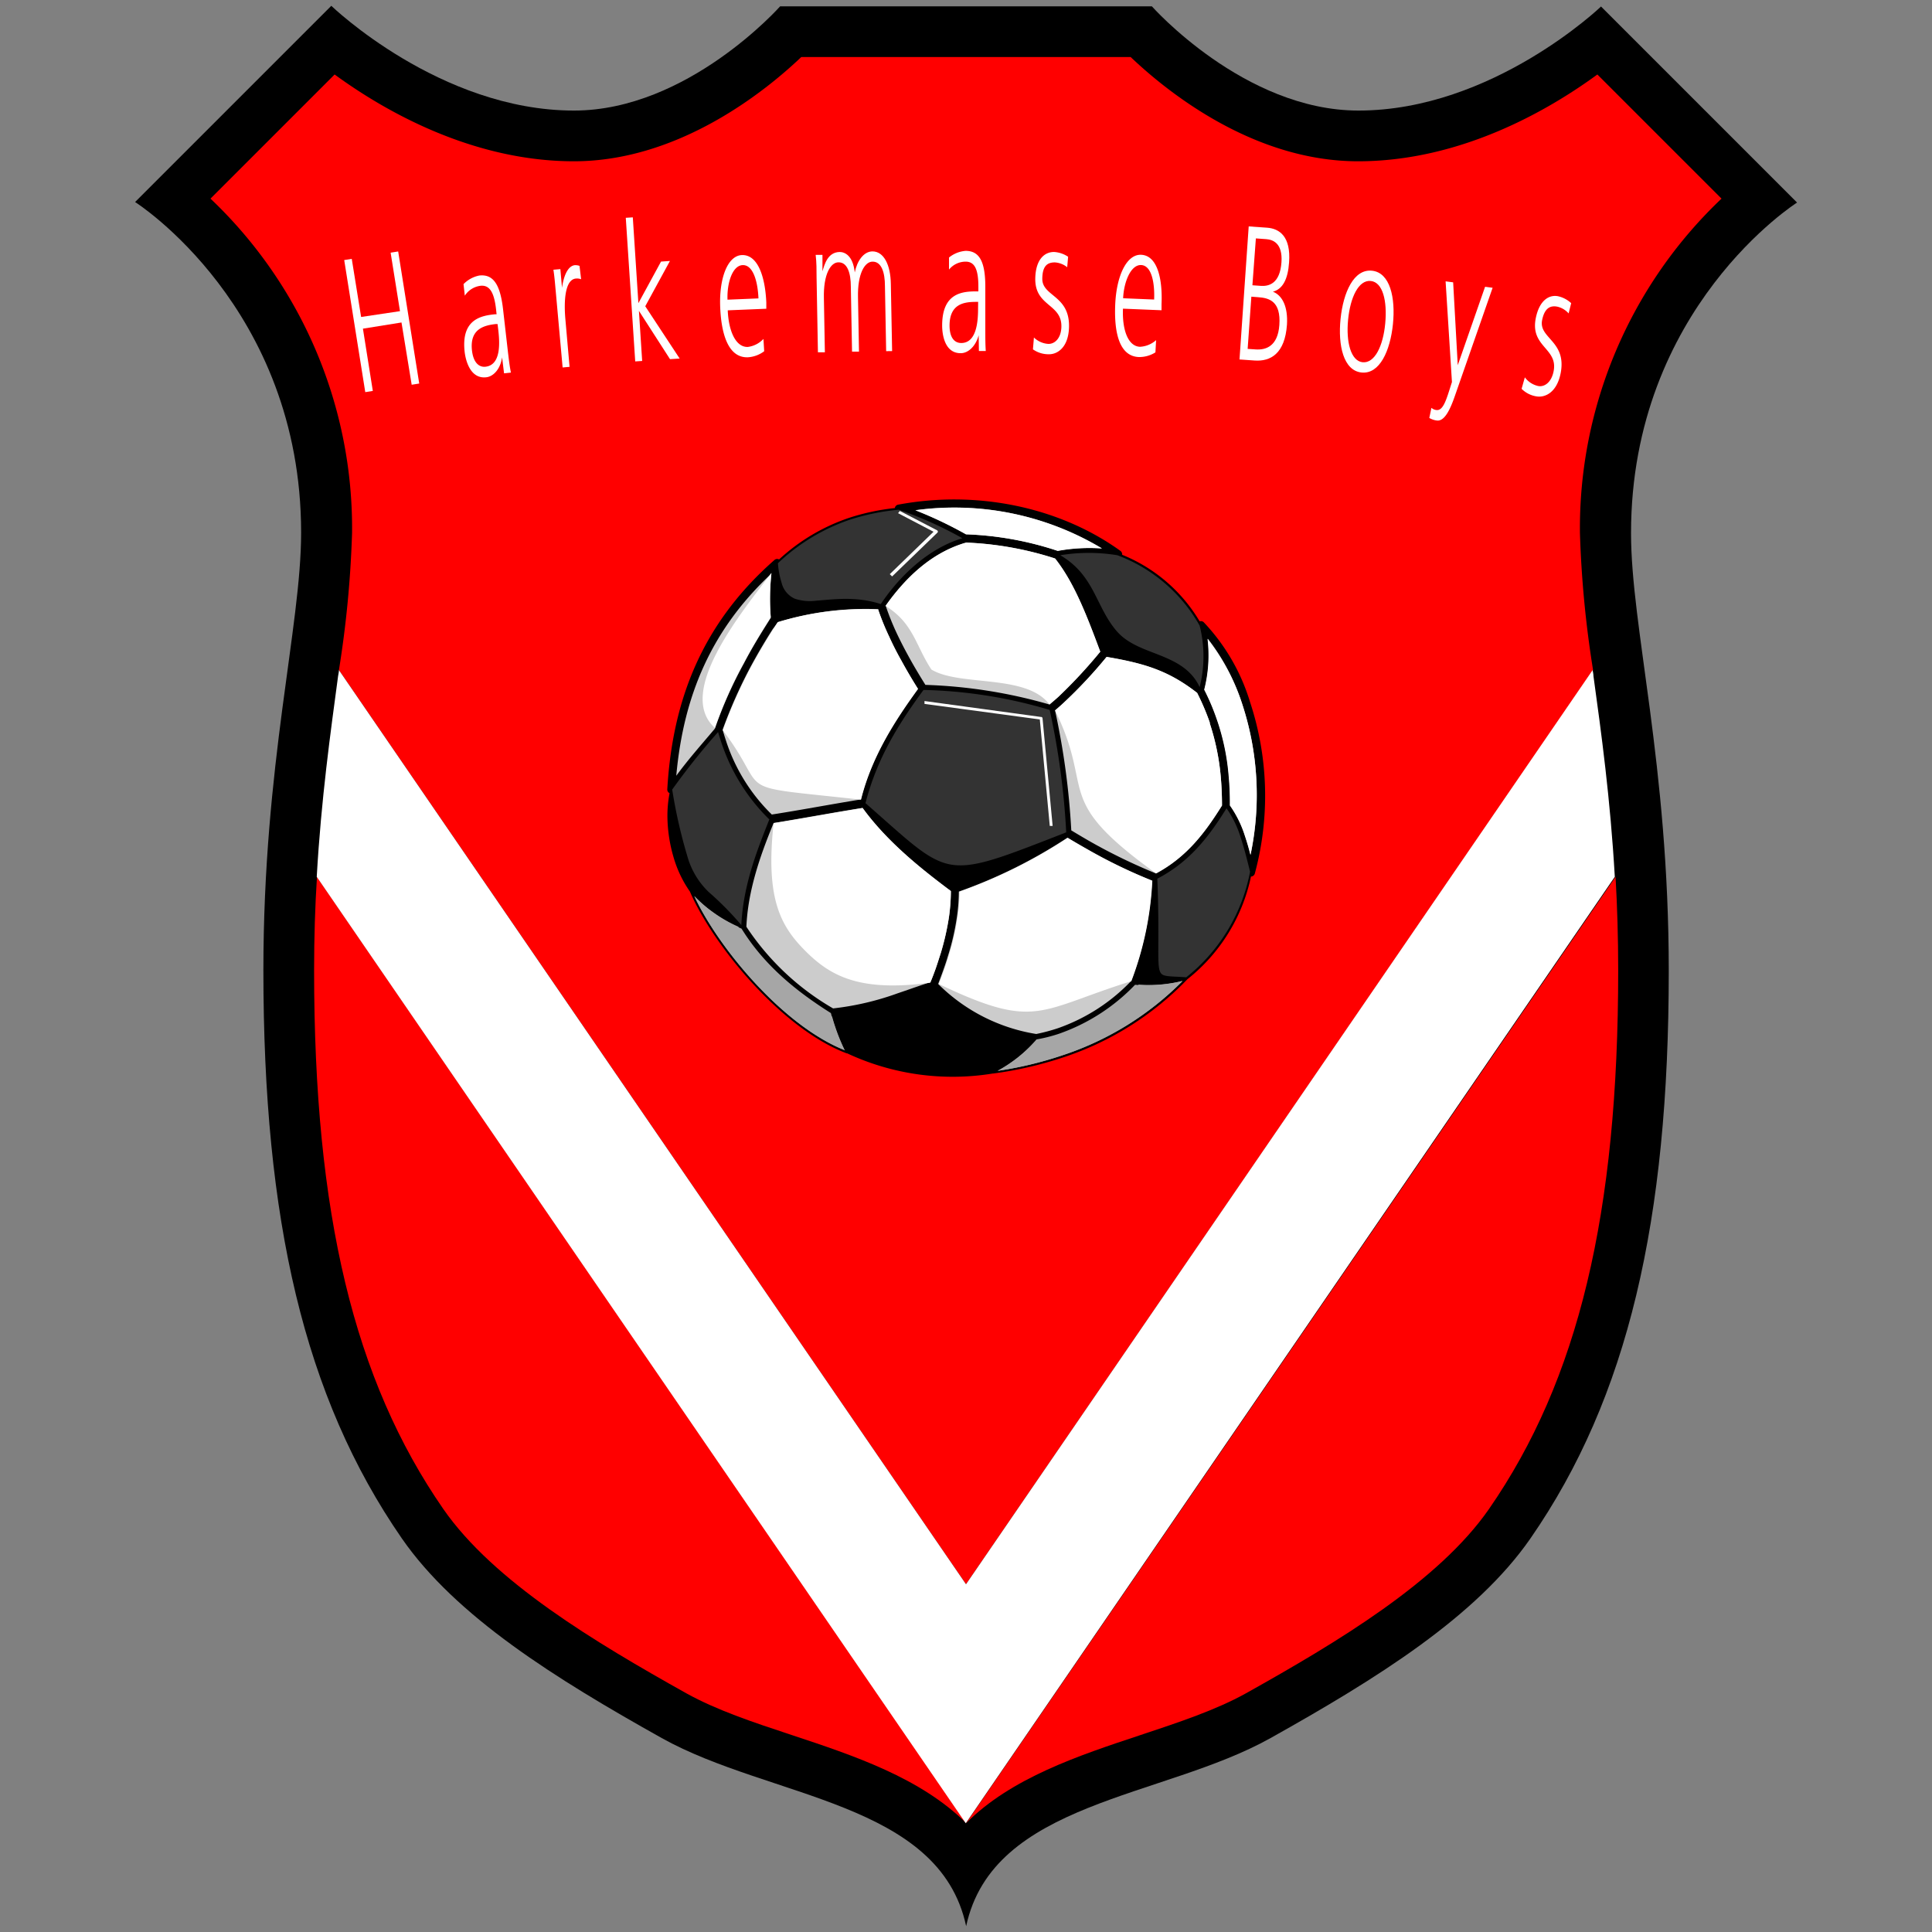
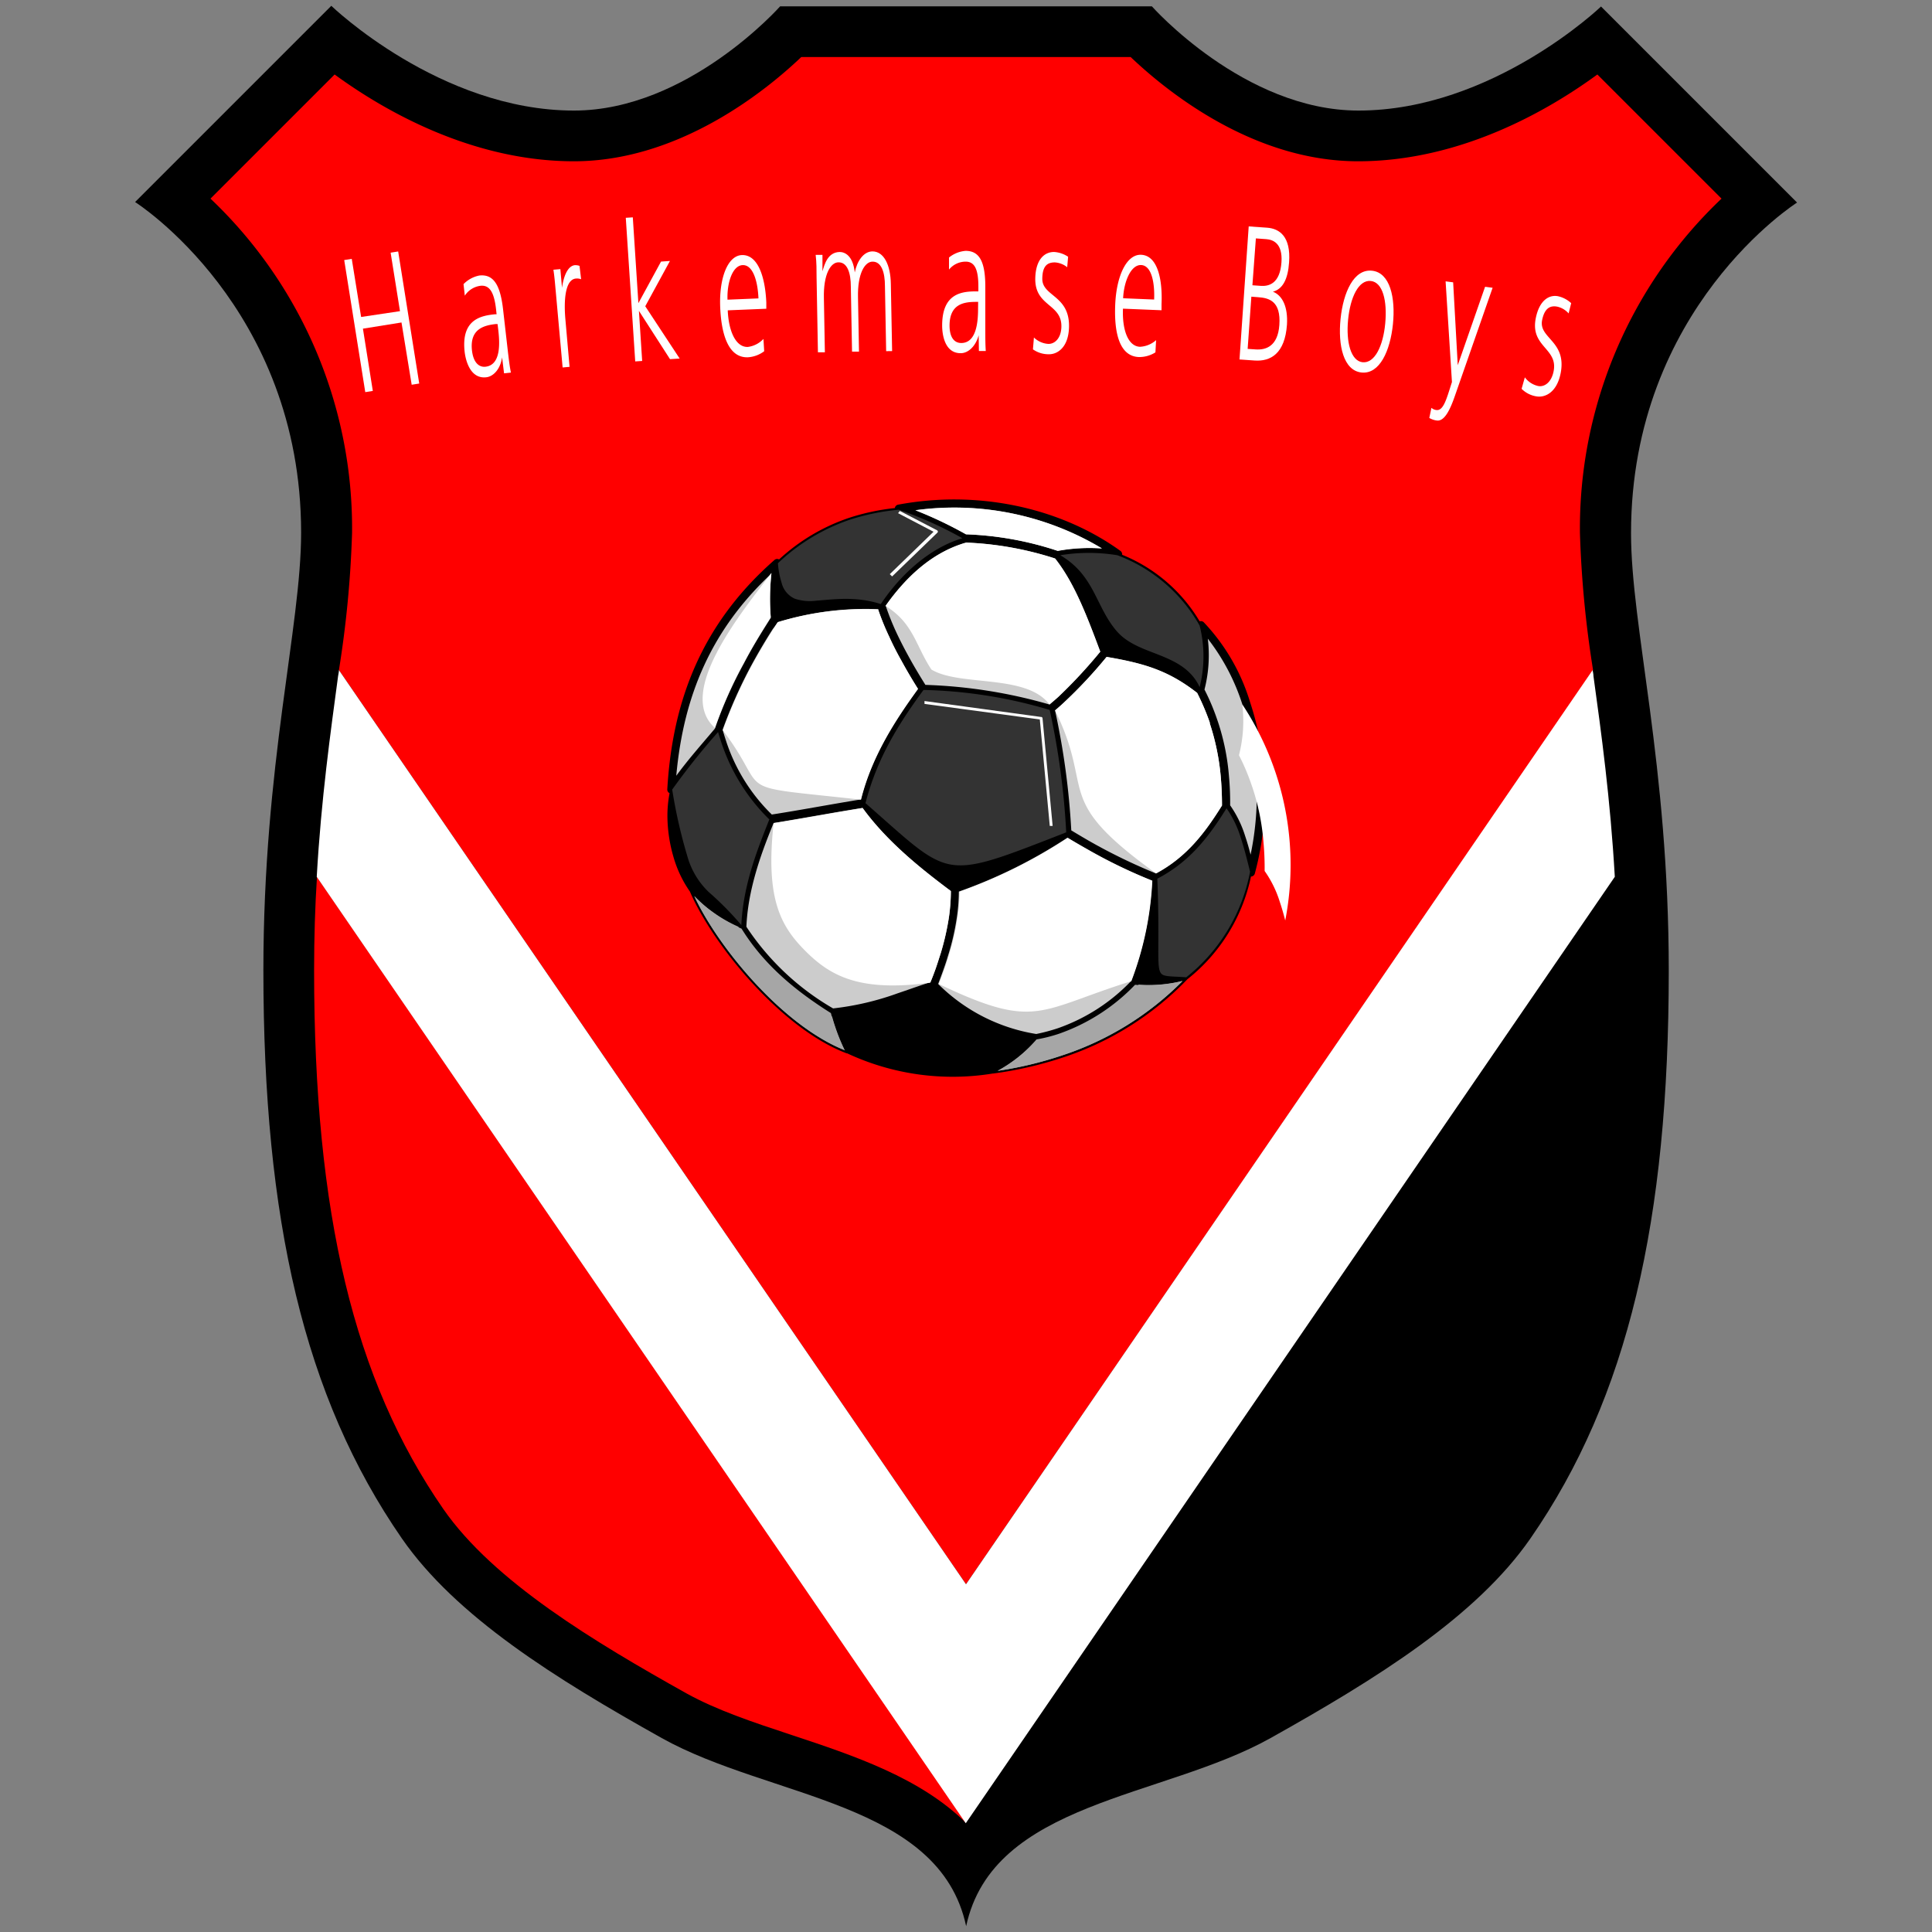
<svg xmlns="http://www.w3.org/2000/svg" viewBox="0 0 256 256">
  <rect x="0" y="0" width="256" height="256" fill="#808080" stroke="none" />
  <title>Voetbalpoules.nl | Harkemase Boys | Design4les.nl</title>
  <g id="Layer_1" data-name="Layer 1">
    <path d="M212.12.84l26,26s-22,13.92-22,43.81c0,12.43,5,30.57,5,58,0,33-5.38,56.51-18.32,75.19-7.18,10.37-20.36,18.58-34.44,26.46-14.29,8-36.8,8.4-40.34,24.93-3.54-16.53-26-16.92-40.34-24.93-14.08-7.88-27.26-16.09-34.44-26.46C40.28,185.09,34.9,161.62,34.9,128.58c0-27.38,5-45.52,5-58,0-29.89-22-43.81-22-43.81l26-26S58.26,14.65,76.05,14.65c15.1,0,27.32-13.81,27.32-13.81h49.26S164.85,14.65,180,14.65c17.79,0,32.17-13.81,32.17-13.81" />
    <path d="M41.62,128.58c0,32.26,5.28,54.27,17.12,71.37,6.68,9.63,20.12,17.66,32.2,24.42,4,2.22,8.81,3.83,14,5.54,8.17,2.71,17.06,5.66,23.1,11.68L42,116.18C41.75,120.09,41.62,124.21,41.62,128.58Z" style="fill:red" />
    <path d="M228.11,26.32,211.66,9.87c-6.36,4.65-18,11.5-31.71,11.5-14,0-25.46-9.37-30.13-13.81H106.17C101.51,12,90,21.37,76.05,21.37c-13.66,0-25.35-6.85-31.71-11.5L27.89,26.32A60.19,60.19,0,0,1,46.65,70.63a141.63,141.63,0,0,1-1.74,18.16L128,209.92,211.09,88.79a141.63,141.63,0,0,1-1.74-18.16A60.19,60.19,0,0,1,228.11,26.32Z" style="fill:red" />
-     <path d="M151.1,229.91c5.15-1.71,10-3.32,14-5.54,12.08-6.76,25.52-14.79,32.2-24.42,11.84-17.1,17.12-39.11,17.12-71.37,0-4.37-.13-8.49-.35-12.4L128,241.59C134,235.57,142.93,232.62,151.1,229.91Z" style="fill:red" />
    <path d="M44.91,88.79c0,.26-.07.51-.11.78-1,7.47-2.24,16.27-2.83,26.61l86,125.41,86-125.41c-.59-10.34-1.8-19.14-2.83-26.61,0-.27-.07-.52-.11-.78L128,209.92Z" style="fill:#fff" />
    <path d="M159.5,82.45a.53.53,0,0,0-.54-.12,21.18,21.18,0,0,0-10.27-8.82.56.56,0,0,0-.22-.51c-8.07-5.81-19-8.09-29.46-6.13a.54.54,0,0,0-.44.45,29.66,29.66,0,0,0-6.1,1.31,25.81,25.81,0,0,0-9.24,5.5l0,0a.53.53,0,0,0-.61.07c-9.51,8.35-13.51,18.45-14.2,30.39a.53.53,0,0,0,.3.51,15.75,15.75,0,0,0-.28,3.31,19.68,19.68,0,0,0,.73,4.9c.08.28.16.56.25.83a15.33,15.33,0,0,0,2,4c3,7,12.09,18.15,20.76,21.43h.07a33,33,0,0,0,19.28,2.68h.06a50.2,50.2,0,0,0,9.17-2.1h0a40.25,40.25,0,0,0,16.58-10.4l0,0a23.55,23.55,0,0,0,8.42-13.6.55.55,0,0,0,.51-.4A39.56,39.56,0,0,0,165.63,93,26.53,26.53,0,0,0,159.5,82.45Z" />
    <path d="M92,118.76a18.56,18.56,0,0,0,1.56,1.43c.27.22.54.42.81.61a18.61,18.61,0,0,0,3.48,2v.07a.46.46,0,0,0,.08.3A35.53,35.53,0,0,0,110,134.62a.61.61,0,0,0,.26.08c.11.43.25.87.4,1.32a25.57,25.57,0,0,0,1.28,3.15C103.74,135.92,95.22,125.65,92,118.76Z" style="fill:#a6a6a6" />
    <path d="M140.63,139.88a49.72,49.72,0,0,1-8.39,2,19.29,19.29,0,0,0,4.84-3.78l.16,0h.18a24.11,24.11,0,0,0,3.12-.82h0a25.77,25.77,0,0,0,10.18-6.58.59.59,0,0,0,.13-.18s0,0,0-.06a18.12,18.12,0,0,0,5.72-.46l.11,0A40,40,0,0,1,140.63,139.88Z" style="fill:#a6a6a6" />
    <path d="M145.79,86.35a65.18,65.18,0,0,1-5.57,6c-.37.35-.76.69-1.16,1a66.66,66.66,0,0,0-16.44-2.6c-.79-1.27-1.57-2.56-2.3-3.91-.55-1-1.06-2-1.53-3a34.38,34.38,0,0,1-1.42-3.54c2.7-3.84,5.94-6.82,10-8.18.23-.08.46-.15.7-.21A43.68,43.68,0,0,1,139.82,74C142.3,77.16,143.93,81.36,145.79,86.35Z" style="fill:#ccc" />
    <path d="M126,118.07a25.12,25.12,0,0,1-.25,3.42,34.22,34.22,0,0,1-1.1,4.84c-.22.68-.45,1.38-.7,2.08s-.43,1.16-.67,1.73l-.48.16c-1.3.43-2.58.89-3.86,1.32a37.12,37.12,0,0,1-8.55,2A34.34,34.34,0,0,1,98.9,122.8c.2-4.68,1.75-9.26,3.61-13.75,3.92-.64,7.86-1.38,11.79-2C117.65,111.68,122.33,115.32,126,118.07Z" style="fill:#ccc" />
    <path d="M149.87,130a24.66,24.66,0,0,1-9.68,6.24,24.21,24.21,0,0,1-2.88.77,23.73,23.73,0,0,1-13-6.63c.23-.6.45-1.19.66-1.78s.45-1.29.64-1.94a32.54,32.54,0,0,0,1.16-5,24,24,0,0,0,.28-3.52A66.61,66.61,0,0,0,141.44,111q1.25.75,2.52,1.47a68.35,68.35,0,0,0,8.69,4.22A43,43,0,0,1,149.87,130Z" style="fill:#ccc" />
    <path d="M103.06,82.44a39.57,39.57,0,0,1,13.3-1.72l0,.08a32.89,32.89,0,0,0,1.41,3.47c.49,1.08,1,2.12,1.59,3.14.73,1.34,1.5,2.65,2.26,3.85-2.86,3.94-6.1,8.81-7.56,14.67-4,.65-8,1.41-11.79,2a24,24,0,0,1-6.1-9.87c-.15-.45-.29-.91-.42-1.37a64.37,64.37,0,0,1,3.77-8.46q1.35-2.49,2.87-4.87C102.63,83.08,102.84,82.76,103.06,82.44Z" style="fill:#ccc" />
    <path d="M161.92,106.74c-2.14,3.43-4.57,6.78-8.74,9a75.06,75.06,0,0,1-8.67-4.2c-.86-.49-1.71-1-2.56-1.51a99.65,99.65,0,0,0-2.15-15.89c.38-.33.76-.67,1.13-1a61.87,61.87,0,0,0,5.7-6.09c5.06.86,8.23,1.85,12,4.77a32.23,32.23,0,0,1,1.67,3.92.36.36,0,0,1,0,.11,31.25,31.25,0,0,1,1.45,7C161.86,104.07,161.92,105.35,161.92,106.74Z" style="fill:#ccc" />
    <path d="M146,72.66a23.56,23.56,0,0,0-5.86.32A43.08,43.08,0,0,0,128,70.8a54,54,0,0,0-6.68-3.2A38,38,0,0,1,146,72.66Z" style="fill:#ccc" />
    <path d="M102.22,76a31.12,31.12,0,0,0-.09,5.87l-.63,1c-1,1.59-2,3.24-2.91,5a56,56,0,0,0-3.86,8.67c-1.73,2.06-3.47,4-5.12,6.25C90.56,92.27,94.21,83.47,102.22,76Z" style="fill:#ccc" />
    <path d="M163,106.71a38.23,38.23,0,0,0-.16-3.91,30.45,30.45,0,0,0-1.44-7.11l-.11-.32a29.55,29.55,0,0,0-1.69-4,18.34,18.34,0,0,0,.44-6.74,28,28,0,0,1,4.57,8.68,38.56,38.56,0,0,1,1.1,19.94c-.22-.87-.46-1.7-.73-2.5A14.6,14.6,0,0,0,163,106.71Z" style="fill:#ccc" />
    <path d="M139.06,93.35c.4-.35.79-.69,1.16-1a65.18,65.18,0,0,0,5.57-6c-1.86-5-3.49-9.19-6-12.34a43.68,43.68,0,0,0-11.76-2.12c-.24.06-.47.13-.7.21-4,1.36-7.29,4.34-10,8.18,3.74,2.31,4,5.31,6.09,8.44C127.2,91,136,89.26,139.06,93.35Z" style="fill:#fff" />
    <path d="M124.64,126.33a34.22,34.22,0,0,0,1.1-4.84,25.12,25.12,0,0,0,.25-3.42c-3.66-2.75-8.34-6.39-11.69-11-3.93.64-7.87,1.38-11.79,2-1.1,10.07.93,13.67,4.27,17s7.23,5.38,16.49,4.14c.24-.57.46-1.15.67-1.73S124.42,127,124.64,126.33Z" style="fill:#fff" />
    <path d="M144,112.49q-1.28-.72-2.52-1.47a66.61,66.61,0,0,1-14.34,7.13,24,24,0,0,1-.28,3.52,32.54,32.54,0,0,1-1.16,5c-.19.65-.41,1.3-.64,1.94s-.43,1.18-.66,1.78c12.93,6.15,13.09,3.51,25.51-.38a43,43,0,0,0,2.78-13.31A68.35,68.35,0,0,1,144,112.49Z" style="fill:#fff" />
    <path d="M103.06,82.44c-.22.32-.43.64-.64,1q-1.52,2.39-2.87,4.87a64.37,64.37,0,0,0-3.77,8.46c6.61,8.72.35,7.21,18.31,9.19,1.46-5.86,4.7-10.73,7.56-14.67-.76-1.2-1.53-2.51-2.26-3.85-.56-1-1.1-2.06-1.59-3.14a32.89,32.89,0,0,1-1.41-3.47l0-.08A39.57,39.57,0,0,0,103.06,82.44Z" style="fill:#fff" />
    <path d="M160.3,95.84a.36.36,0,0,0,0-.11,32.23,32.23,0,0,0-1.67-3.92c-3.73-2.92-6.9-3.91-12-4.77a61.87,61.87,0,0,1-5.7,6.09c-.37.35-.75.69-1.13,1,5.38,10.9-.55,11.58,13.38,21.6,4.17-2.23,6.6-5.58,8.74-9,0-1.39-.06-2.67-.17-3.87A31.25,31.25,0,0,0,160.3,95.84Z" style="fill:#fff" />
    <path d="M128,70.8A43.08,43.08,0,0,1,140.16,73a23.56,23.56,0,0,1,5.86-.32,38,38,0,0,0-24.73-5.06A54,54,0,0,1,128,70.8Z" style="fill:#fff" />
    <path d="M94.73,96.45a56,56,0,0,1,3.86-8.67c.91-1.72,1.89-3.37,2.91-5l.63-1a31.12,31.12,0,0,1,.09-5.87C98.09,81.36,89.53,91.8,94.73,96.45Z" style="fill:#fff" />
-     <path d="M164.61,93.33A28,28,0,0,0,160,84.65a18.34,18.34,0,0,1-.44,6.74,29.55,29.55,0,0,1,1.69,4l.11.32a30.45,30.45,0,0,1,1.44,7.11,38.23,38.23,0,0,1,.16,3.91,14.6,14.6,0,0,1,2,4.06c.27.8.51,1.63.73,2.5A38.56,38.56,0,0,0,164.61,93.33Z" style="fill:#fff" />
+     <path d="M164.61,93.33a18.34,18.34,0,0,1-.44,6.74,29.55,29.55,0,0,1,1.69,4l.11.32a30.45,30.45,0,0,1,1.44,7.11,38.23,38.23,0,0,1,.16,3.91,14.6,14.6,0,0,1,2,4.06c.27.8.51,1.63.73,2.5A38.56,38.56,0,0,0,164.61,93.33Z" style="fill:#fff" />
    <path d="M153.35,116.43c.32,7.94-.07,11.06.32,12.21.17.47.4.6,1,.69s1.35.07,2.51.17a23.41,23.41,0,0,0,8.46-14c-.36-1.43-.74-3-1.24-4.52a14,14,0,0,0-1.88-3.88C160,111.18,157.44,114.3,153.35,116.43Z" style="fill:#333" />
    <path d="M124.09,113.94c2.36,1.12,4.6.92,8.68-.44,2.2-.74,4.95-1.82,8.51-3.21a100.08,100.08,0,0,0-2.19-16.22,63.11,63.11,0,0,0-16.72-2.65c-3.29,4.48-6.14,9-7.69,15C119.2,110.37,121.72,112.83,124.09,113.94Z" style="fill:#333" />
    <path d="M95.52,98.19c-.13-.39-.25-.78-.37-1.19a92.73,92.73,0,0,0-6.08,7.62,67,67,0,0,0,2,8.81,10.45,10.45,0,0,0,2.84,4.77,40.68,40.68,0,0,1,4.32,4.38c.25-5.22,2-9.7,3.71-14A25.4,25.4,0,0,1,95.52,98.19Z" style="fill:#333" />
    <path d="M153.9,86.91c2,.82,4,1.84,5.06,4.14a16.66,16.66,0,0,0,0-8.15,20.92,20.92,0,0,0-10.91-9.33,23.38,23.38,0,0,0-7.56,0c4.61,2.7,4.68,6.89,7.56,10.15C149.56,85.4,151.77,86.05,153.9,86.91Z" style="fill:#333" />
    <path d="M105.31,79.33a6.38,6.38,0,0,0,2.86.26c2.25-.15,5.17-.63,8.54.45,2.91-4.33,6.69-7.35,10.31-8.56l.5-.16a49.6,49.6,0,0,0-8.43-3.78,30,30,0,0,0-6.53,1.34,25.89,25.89,0,0,0-9.48,5.75,11.13,11.13,0,0,0,.48,2.57A3.12,3.12,0,0,0,105.31,79.33Z" style="fill:#333" />
    <path d="M118.21,76.38l6-5.8a.19.19,0,0,0,.06-.17.21.21,0,0,0-.1-.14l-4.94-2.57L119,68l4.7,2.46-5.8,5.62Z" style="fill:#fff" />
    <path d="M137.93,95,122.5,92.89l0,.38,15.28,2.06,1.32,14.11.38,0-1.34-14.27A.19.19,0,0,0,137.93,95Z" style="fill:#fff" />
    <path d="M140.63,139.88A40,40,0,0,0,156.69,130h0a20.06,20.06,0,0,1-6.29.49h0a25.68,25.68,0,0,1-10.06,6.48h0a20.24,20.24,0,0,1-3,.76h0a18.22,18.22,0,0,1-5.18,4.17h0a49.12,49.12,0,0,0,8.42-2Z" style="fill:#a6a6a6" />
    <path d="M111.9,139.17a25.57,25.57,0,0,1-1.28-3.15h0c-.2-.6-.38-1.21-.52-1.78h0c-4.29-2.7-8.74-6.16-11.84-11.19h0A19.25,19.25,0,0,1,92,118.73h0c3.24,6.89,11.78,17.18,20,20.44Z" style="fill:#a6a6a6" />
    <path d="M45.61,34.46l1-.16L47.85,42,53,41.23l-1.24-7.75,1-.16,2.79,17.5-1,.16L53.2,42.73l-5.11.82L49.4,51.8l-1,.16Z" style="fill:#fff" />
    <path d="M66.53,47.35h0c-.23,1.58-1.17,2.54-2.09,2.64-2.11.25-2.73-2.19-2.87-3.35-.49-4.31,2.14-4.82,4.06-5l.17,0-.07-.66c-.25-2.19-.83-3.25-2.07-3.11a2.91,2.91,0,0,0-2.07,1.31l-.17-1.53a4,4,0,0,1,2.08-1.14c1.84-.21,2.78,1.14,3.16,4.49l.65,5.68c.12,1,.21,1.82.39,2.69l-.91.1Zm-.6-4.41-.26,0c-1.59.18-3.45.68-3.13,3.51.2,1.69,1,2.24,1.81,2.14,2.16-.25,1.83-3.51,1.67-4.9Z" style="fill:#fff" />
    <path d="M73.64,38.62c-.13-1.42-.17-1.95-.31-2.88l.92-.08.22,2.48h0c.2-1.47.72-2.87,1.67-3a1.68,1.68,0,0,1,.65.09L77,37a1.57,1.57,0,0,0-.69-.09c-1.46.13-1.6,3-1.4,5.32l.56,6.38-.92.08Z" style="fill:#fff" />
    <path d="M82.92,28.86l.93-.06.74,11.37,3-5.51,1.18-.08-3.27,6,4.56,6.93-1.28.08-4.12-6.4.43,6.64-.92.06Z" style="fill:#fff" />
    <path d="M101.26,46.54a4,4,0,0,1-2.14.8c-2.48.11-3.53-2.75-3.69-6.63s1-6.83,2.86-6.91c2.11-.09,3.1,2.82,3.25,6.29l0,.82-5.11.21c.11,2.74,1.06,4.92,2.67,4.85a3.43,3.43,0,0,0,2.06-1.06Zm-.76-7c-.09-2.26-.72-4.47-2.1-4.41s-2.09,2.45-2,4.58Z" style="fill:#fff" />
    <path d="M117.42,46.53l-.16-8.61c0-1.83-.46-3.27-1.65-3.25-1,0-2,1.54-1.92,4.76l.13,7.16-.92,0L112.74,38c0-1.83-.46-3.27-1.65-3.24-1,0-2,1.53-1.92,4.76l.13,7.16-.92,0-.18-9.91c0-1,0-2-.12-3l.9,0,0,2.18,0,0c.27-.9.68-2.53,2.28-2.56.66,0,1.76.45,2,2.71h0c.31-1.53,1.17-2.77,2.34-2.79,1.51,0,2.4,1.78,2.44,4.3l.17,8.91Z" style="fill:#fff" />
    <path d="M129.68,44.42h0c-.42,1.55-1.46,2.39-2.39,2.38-2.13,0-2.45-2.5-2.45-3.67,0-4.34,2.69-4.53,4.63-4.52h.17V38c0-2.21-.44-3.33-1.68-3.33a2.84,2.84,0,0,0-2.21,1.05V34.12a4,4,0,0,1,2.2-.88c1.85,0,2.62,1.46,2.61,4.84l0,5.71c0,1,0,1.83.06,2.72h-.91ZM129.61,40h-.27c-1.6,0-3.5.26-3.52,3.11,0,1.7.7,2.34,1.55,2.34,2.17,0,2.23-3.27,2.23-4.66Z" style="fill:#fff" />
    <path d="M137,44.72a3,3,0,0,0,1.93.85c.88,0,1.68-.8,1.71-2.28.06-3.07-3.54-2.66-3.46-6.42.06-2.57,1.28-3.5,2.51-3.48a3.75,3.75,0,0,1,1.84.63l-.12,1.39a2.87,2.87,0,0,0-1.64-.64c-1,0-1.63.47-1.66,2.12-.06,2.41,3.63,2.19,3.54,6.43-.06,2.74-1.56,3.65-2.69,3.62a3.56,3.56,0,0,1-2.09-.65Z" style="fill:#fff" />
    <path d="M153.1,46.69a4,4,0,0,1-2.2.62c-2.48-.1-3.29-3-3.13-6.91s1.54-6.72,3.43-6.64c2.11.08,2.86,3.06,2.71,6.53l0,.82-5.11-.21c-.12,2.74.65,5,2.26,5.05a3.48,3.48,0,0,0,2.13-.88Zm-.17-7c.09-2.26-.35-4.52-1.73-4.57s-2.29,2.27-2.38,4.4Z" style="fill:#fff" />
    <path d="M165.46,30l2.43.17c1.67.12,3.17,1.19,2.92,4.59-.15,2.25-.85,3.55-2.14,3.89v0c1.26.5,2,2,1.86,4.36-.27,3.85-2.17,4.91-4.29,4.76l-2-.14Zm-.14,16.23,1.05.07c1.37.1,2.95-.42,3.15-3.23.22-3.14-1.32-3.59-2.82-3.69l-.89-.07Zm.63-8.43,1.13.08c1.07.07,2.52-.31,2.72-3.12.18-2.56-1.15-3-2-3.07l-1.39-.1Z" style="fill:#fff" />
    <path d="M181.79,35.87c2.4.24,3.14,3.58,2.78,7.09s-1.75,6.64-4.15,6.4-3.15-3.59-2.79-7.1S179.38,35.62,181.79,35.87ZM180.55,48c1.61.16,2.72-2.16,3-5.14s-.32-5.47-1.92-5.63-2.71,2.15-3,5.13S179,47.83,180.55,48Z" style="fill:#fff" />
    <path d="M193.16,48.39h0L196.78,38l1,.13-5,14.33c-.59,1.71-1.35,3.4-2.39,3.26a2.57,2.57,0,0,1-1-.34l.28-1.34a1.19,1.19,0,0,0,.65.29c.79.11,1.21-1,1.72-2.61l.35-1.1-.84-13.34,1,.13Z" style="fill:#fff" />
    <path d="M202.05,50a3,3,0,0,0,1.77,1.15c.87.16,1.78-.53,2.05-2,.56-3-3.07-3.19-2.39-6.89.47-2.52,1.83-3.25,3-3a3.77,3.77,0,0,1,1.71.91l-.34,1.36a2.84,2.84,0,0,0-1.52-.9c-.94-.17-1.68.21-2,1.83-.43,2.37,3.24,2.74,2.48,6.91-.5,2.69-2.13,3.35-3.24,3.15a3.53,3.53,0,0,1-1.95-1Z" style="fill:#fff" />
  </g>
</svg>